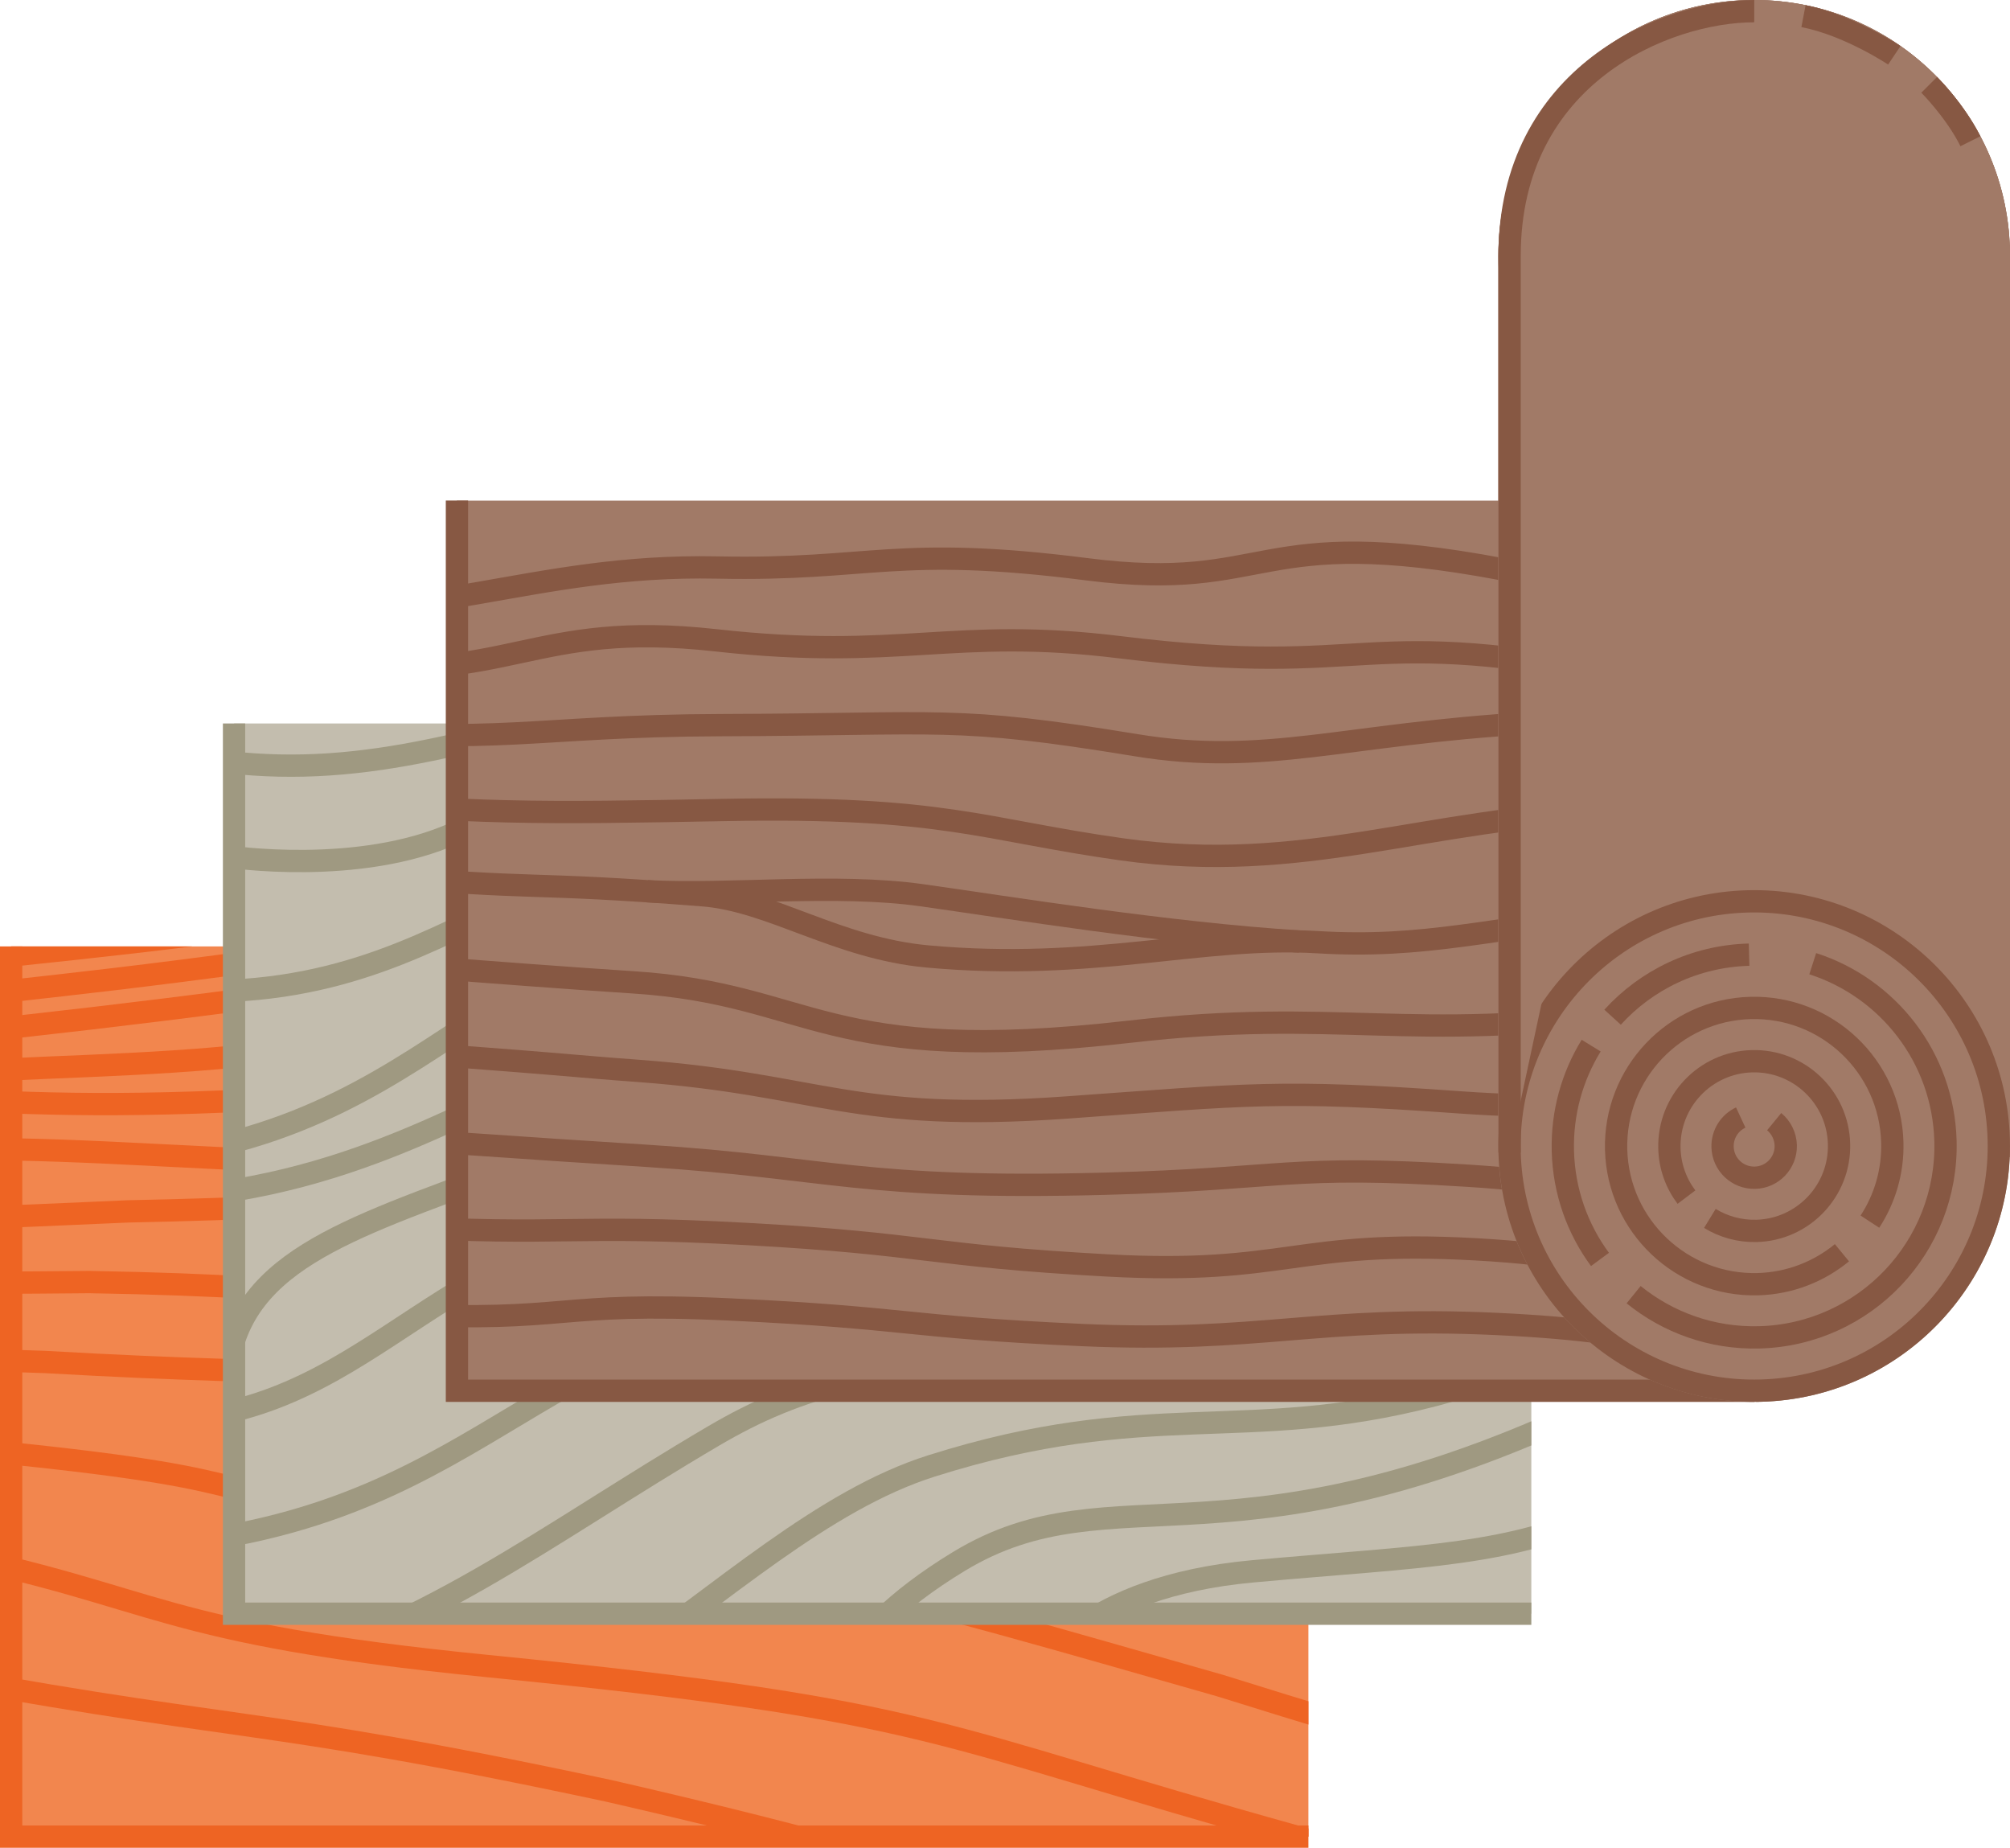
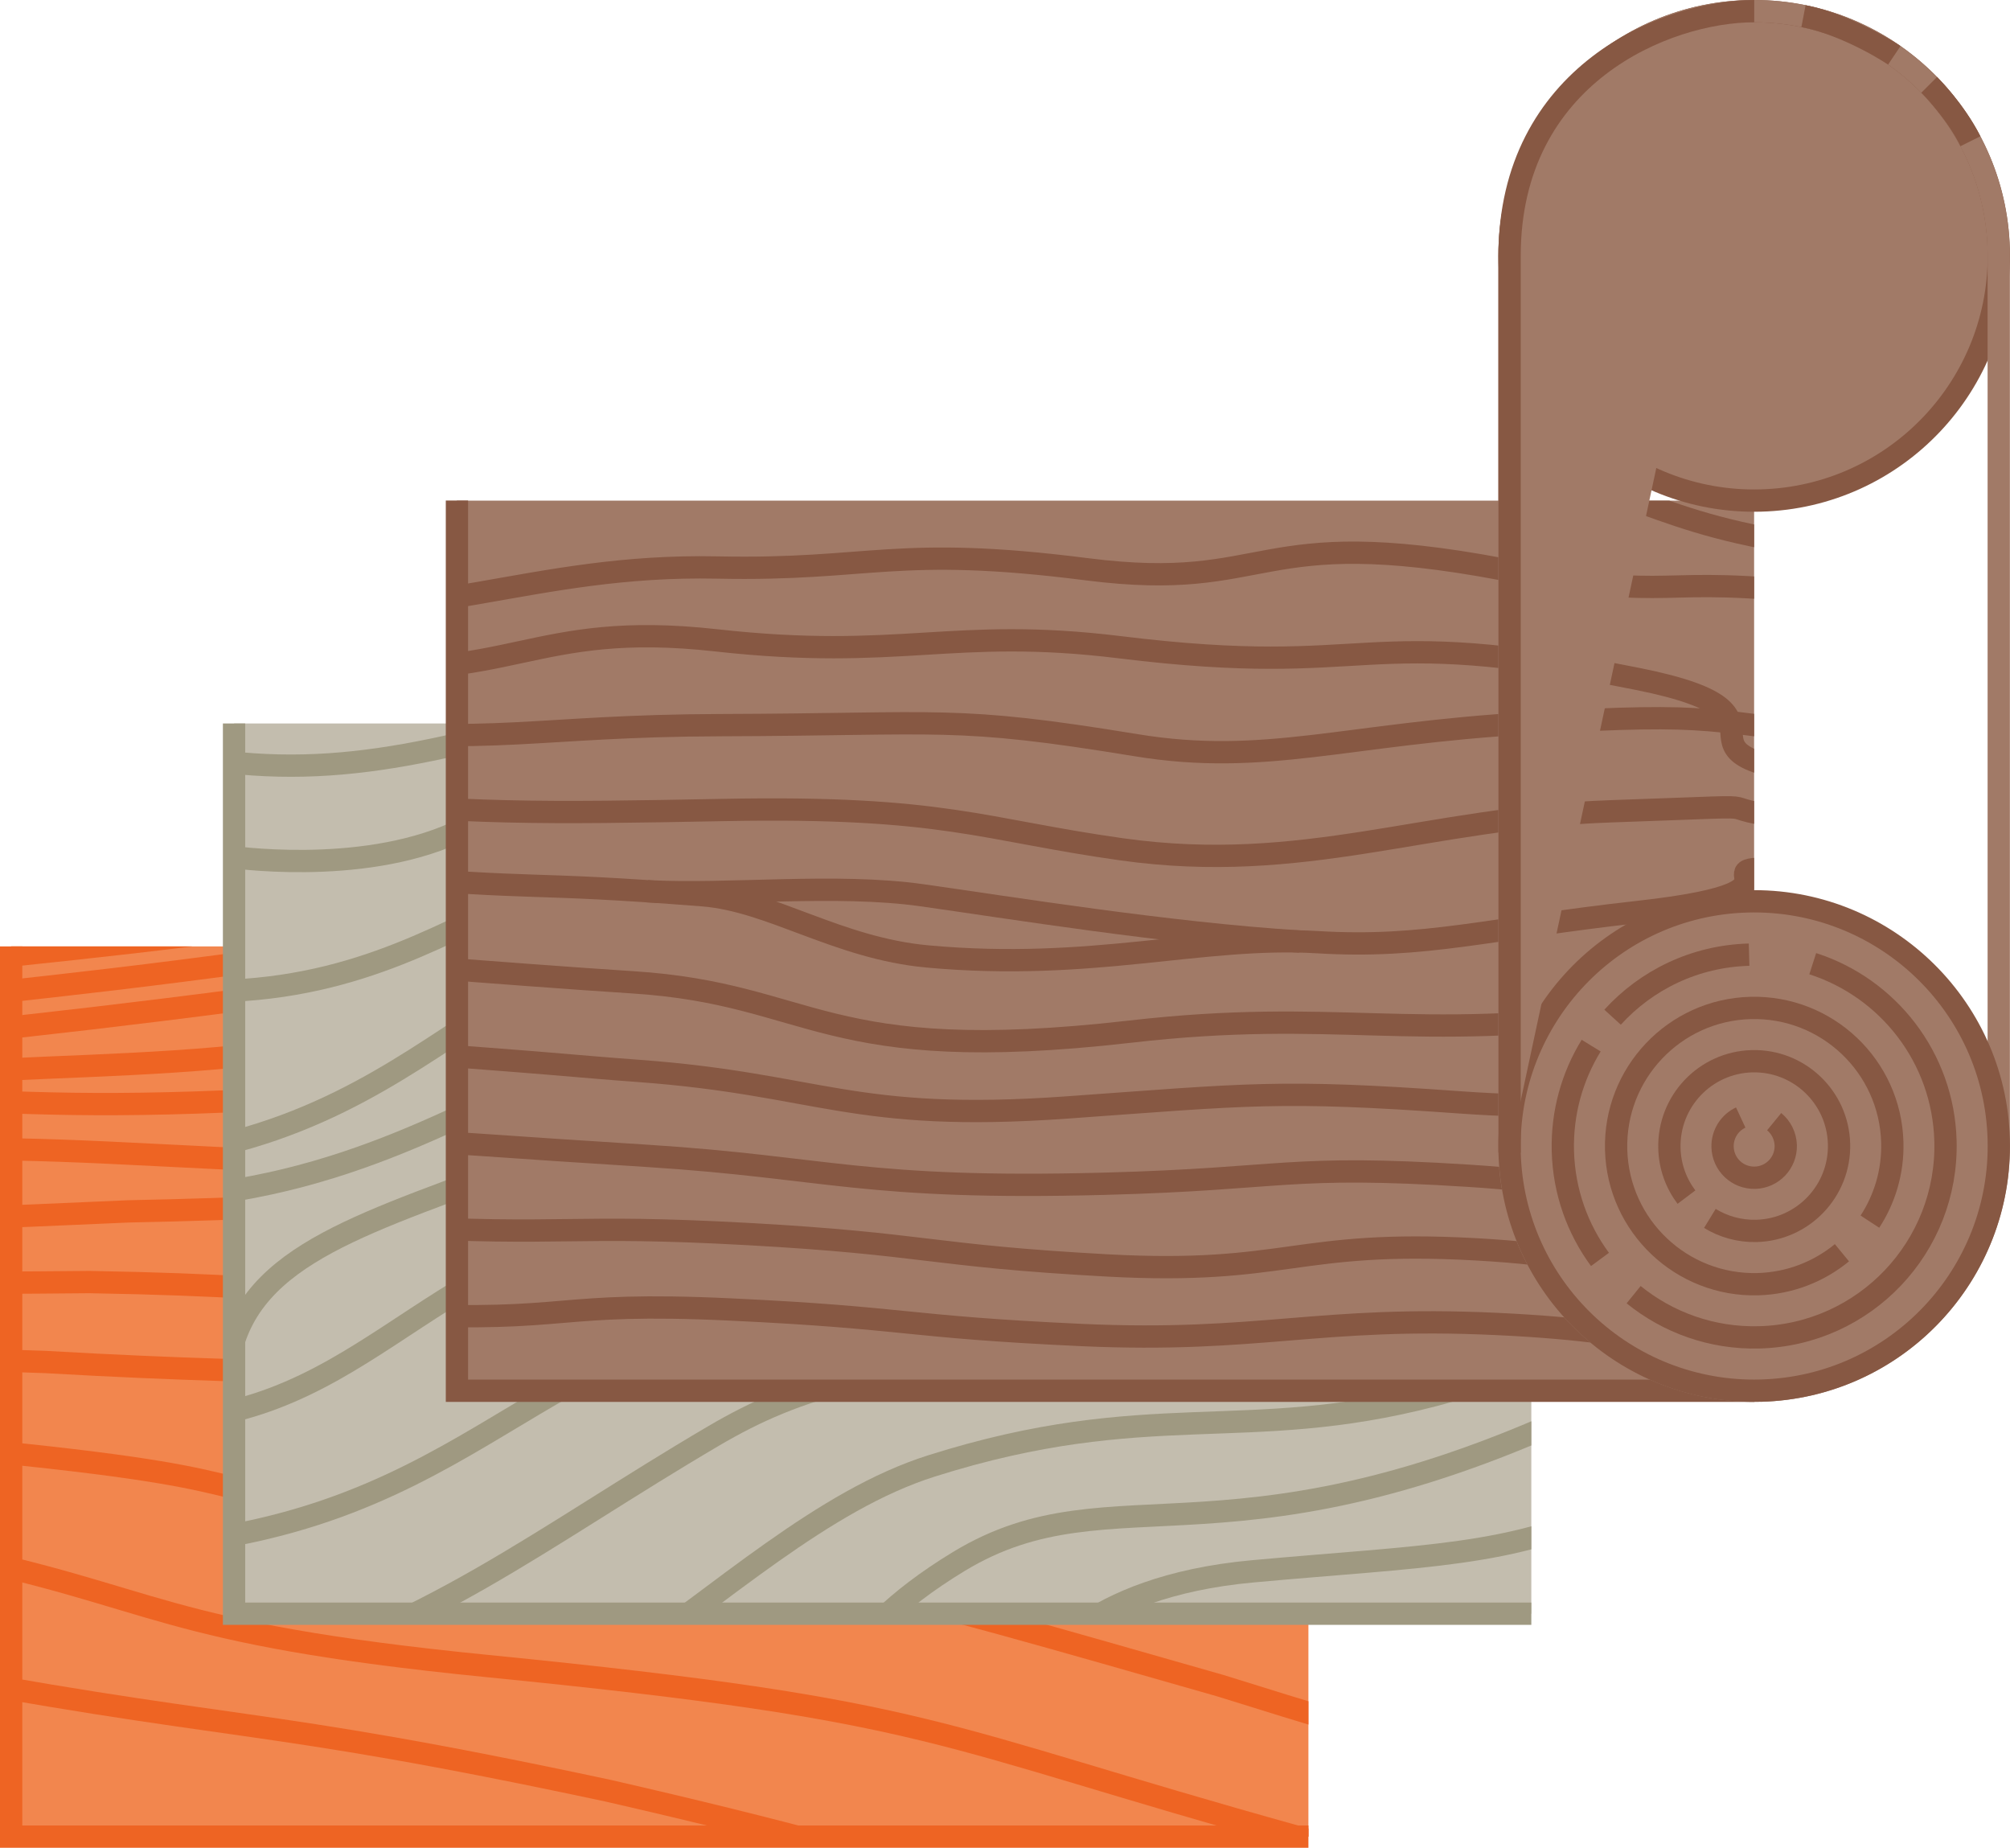
<svg xmlns="http://www.w3.org/2000/svg" id="Ebene_1" viewBox="0 0 180.35 165.76">
  <defs>
    <clipPath id="clippath">
      <rect x="19.27" y="66.63" width="79.86" height="116.4" transform="translate(184.03 65.63) rotate(90)" style="fill:#f2864e;" />
    </clipPath>
    <clipPath id="clippath-1">
      <rect x="21" y="64.9" width="116.4" height="79.86" style="fill:#c3bdae;" />
    </clipPath>
    <clipPath id="clippath-2">
      <rect x="59.27" y="26.64" width="79.87" height="116.4" transform="translate(184.03 -14.36) rotate(90)" style="fill:#a17a67;" />
    </clipPath>
  </defs>
  <rect x="19.27" y="66.63" width="79.86" height="116.4" transform="translate(184.03 65.63) rotate(90)" style="fill:#f2864e;" />
  <g style="clip-path:url(#clippath);">
    <path d="M113.93-41.9c-14.17,16.63-14.2,14.68-24.62,24.86-9.42,8.16-9.07,9.33-17.54,14.48C63.24,1.76,63.6-.11,53.63,3.45c-10.83,3.61-10.82,4.8-24.06,9.03C15.43,17.28,15.21,16.31-.19,23.08" style="fill:none; stroke:#ee6423; stroke-miterlimit:10; stroke-width:2px;" />
    <path d="M118.3-33.07c-16.56,17.13-16.62,15.27-28.44,25.96-10.43,8.59-10.01,9.63-18.7,14.9-8.54,4.27-8.08,2.61-17.82,5.64-10.66,2.84-10.53,3.87-24.02,6.83-14.77,3.32-14.87,2.36-32.15,7.26" style="fill:none; stroke:#ee6423; stroke-miterlimit:10; stroke-width:2px;" />
    <path d="M122.89-24.1c-9.93,9.14-14.24,12.17-18.33,15.32-3.95,2.97-7.98,5.95-14.11,10.82-11.47,8.73-10.98,9.65-19.89,14.93-8.52,4.18-7.97,2.72-17.45,5.32-10.45,2.24-10.19,3.14-23.94,5.1-15.41,2.17-15.39,1.21-34.55,4.63" style="fill:none; stroke:#ee6423; stroke-miterlimit:10; stroke-width:2px;" />
    <path d="M127.72-15.01C116.36-6.17,111.51-3.22,106.9-.13c-4.45,2.91-8.99,5.83-15.76,10.63-12.53,8.6-11.97,9.43-21.11,14.58-8.51,4.03-7.86,2.76-17.07,5.03-10.22,1.78-9.84,2.57-23.83,3.8-16.03,1.31-15.89.36-36.92,2.65" style="fill:none; stroke:#ee6423; stroke-miterlimit:10; stroke-width:2px;" />
    <path d="M132.78-5.78c-12.86,8.3-18.25,11.07-23.4,13.99-4.96,2.75-10.02,5.53-17.45,10.12-13.61,8.24-12.96,8.98-22.36,13.91-8.51,3.83-7.77,2.73-16.72,4.73-9.99,1.46-9.49,2.14-23.7,2.85-16.62.7-16.37-.23-39.23,1.25" style="fill:none; stroke:#ee6423; stroke-miterlimit:10; stroke-width:2px;" />
    <path d="M138.08,3.59c-14.43,7.54-20.35,10.06-26.07,12.73-5.48,2.51-11.06,5.06-19.16,9.32-14.71,7.66-13.97,8.34-23.65,12.92-8.55,3.56-7.73,2.62-16.43,4.42-9.77,1.23-9.16,1.83-23.58,2.22-17.18.33-16.82-.58-41.46.36" style="fill:none; stroke:#ee6423; stroke-miterlimit:10; stroke-width:2px;" />
    <path d="M149.4,22.72c-17.71,5.47-24.71,7.28-31.58,9.21-6.55,1.83-13.19,3.71-22.63,7-16.94,5.95-16,6.54-26.37,10.17-8.77,2.86-7.8,2.17-16.13,3.65-9.43,1-8.62,1.46-23.42,1.7-8.21.05-13.79-.09-19.27-.21-5.75-.11-11.43-.25-26.28.06" style="fill:none; stroke:#ee6423; stroke-miterlimit:10; stroke-width:2px;" />
    <path d="M155.43,32.49c-19.41,4.2-26.94,5.57-34.4,7.04-7.09,1.4-14.26,2.86-24.38,5.53-18.08,4.91-17.27,5.57-27.82,7.72-7.01,1.34-8,2.69-16.16,3.93-9.33.95-8.43,1.37-23.42,1.71-8.35.11-14.14.02-19.81-.06-5.98-.07-11.88-.18-27.57.17" style="fill:none; stroke:#ee6423; stroke-miterlimit:10; stroke-width:2px;" />
    <path d="M161.71,42.4c-21.12,2.81-29.19,3.7-37.23,4.66-7.63.92-15.33,1.92-26.13,3.91-19.57,3.72-19.07,4.07-27.47,5.49-9.66,1.59-8.29,1.31-18.22,3.75-9.41,1.7-8.35,1.32-23.5,1.85-8.49.22-14.46.21-20.31.2-6.19,0-12.29-.04-28.75.41" style="fill:none; stroke:#ee6423; stroke-miterlimit:10; stroke-width:2px;" />
    <path d="M168.24,52.44c-22.84,1.33-31.44,1.7-40.07,2.12-8.17.41-16.39.9-27.88,2.15-20.19,2.36-16.79,2.48-29.29,3.84-7.91.87-8.65.59-18.35,2.76-9.45,1.67-8.33,1.3-23.68,2.07-8.62.38-14.75.46-20.77.55-6.38.1-12.65.16-29.82.76" style="fill:none; stroke:#ee6423; stroke-miterlimit:10; stroke-width:2px;" />
    <path d="M175.02,62.61c-24.56-.21-33.67-.4-42.89-.55-8.71-.14-17.45-.18-29.63.29-18.12.78-13.01.77-22.7,1.45-9.11.81-14.13,2.47-18.36,2.9-4.15.45-6.79-.72-10.06-.34-9.92.99-7.26,1.06-22.71,2.12-8.76.55-15.04.75-21.2.95-6.54.21-12.97.38-30.76,1.19" style="fill:none; stroke:#ee6423; stroke-miterlimit:10; stroke-width:2px;" />
    <path d="M182.06,72.93c-26.24-1.8-35.87-2.56-45.67-3.31-9.25-.7-18.51-1.3-31.38-1.65-23.95-.63-27.21-.61-34.36.17-16.85,2.28-13.26.46-23.23,1.47-5.22.52-3.13.42-19.2,1.79-8.91.73-15.31,1.06-21.61,1.37-6.69.32-13.26.63-31.58,1.65" style="fill:none; stroke:#ee6423; stroke-miterlimit:10; stroke-width:2px;" />
    <path d="M189.36,83.38c-27.89-3.41-38.03-4.74-48.4-6.1-9.78-1.28-19.55-2.44-33.13-3.63-24.47-2.11-25.98-2.29-38.39-1.91-12.31.69-12.11-.39-22.16.49-4.6.45-3.23.31-19.68,2-9.06.91-15.58,1.36-22,1.79-6.82.44-13.51.87-32.27,2.13" style="fill:none; stroke:#ee6423; stroke-miterlimit:10; stroke-width:2px;" />
    <path d="M196.93,93.96c-29.49-5.02-40.33-7.48-51.39-9.84-10.43-2.27-20.74-4.27-34.92-6.08-25.14-3.12-23.49-2.06-37.86-3.05-15.41-.56-14.86-.98-25.5-.24-12.15,1.28-4.31.44-20.44,2.29-9.24,1.07-15.86,1.63-22.38,2.17-6.93.55-13.72,1.1-32.84,2.58" style="fill:none; stroke:#ee6423; stroke-miterlimit:10; stroke-width:2px;" />
    <path d="M204.76,104.69c-30.97-6.57-42.02-9.68-53.43-12.73-10.75-2.91-21.44-5.56-36.49-8.19-26.66-4.5-25.08-2.43-40.65-5.1-12.62-1.72-11.47-2.08-21.6-2-10.92.74-9.77,1.17-26.75,3.26-9.44,1.2-16.14,1.86-22.76,2.49-7.03.64-13.91,1.3-33.3,2.97" style="fill:none; stroke:#ee6423; stroke-miterlimit:10; stroke-width:2px;" />
    <path d="M212.86,115.55c-32.38-8.04-43.97-11.09-56-14.25-11.32-2.99-22.56-5.85-38.31-9.57-27.94-6.47-26.07-5.54-42.68-9.08-13.68-2.46-13.69-3.3-24.54-3.28-11.78.78-9.34,1.37-26.7,3.57-9.67,1.3-16.46,2.03-23.16,2.73-7.12.72-14.07,1.46-33.65,3.29" style="fill:none; stroke:#ee6423; stroke-miterlimit:10; stroke-width:2px;" />
    <path d="M221.23,126.55c-33.65-9.43-45.71-13.02-58.24-16.74-11.8-3.52-22.77-8.51-40-11.44-27.04-4.6-33.75-10.33-45.14-11.32-15.2-1.32-13.54-3.54-25.29-4.08-12.39.4-11.29.96-29.37,3.21-9.94,1.35-16.8,2.12-23.58,2.86-7.19.76-14.22,1.55-33.9,3.48" style="fill:none; stroke:#ee6423; stroke-miterlimit:10; stroke-width:2px;" />
    <path d="M229.87,137.69c-34.78-10.7-47.28-14.79-60.28-19.04-12.26-4.02-24.42-7.93-41.66-13.21-30.77-9.3-28.71-8.16-47.77-13.47-15.86-3.8-14.8-4.31-27.6-5.22-13.34.14-12.29.78-31.07,2.96-10.25,1.33-17.19,2.11-24.05,2.85-7.26.76-14.36,1.57-34.05,3.54" style="fill:none; stroke:#ee6423; stroke-miterlimit:10; stroke-width:2px;" />
    <path d="M238.79,148.97c-35.73-11.82-48.64-16.37-62.1-21.1-12.69-4.48-25.59-8.43-43.28-14.84-34.13-12.36-28.62-7.92-49.1-14.08-17.24-4.5-17.73-6.5-31.75-7.83-14.46-.18-9.3,1.4-28.9,3.38-10.61,1.25-21.8,1.14-28.74,1.84-7.33.73-14.49,1.51-34.12,3.43" style="fill:none; stroke:#ee6423; stroke-miterlimit:10; stroke-width:2px;" />
    <path d="M248,160.39c-36.48-12.76-49.78-17.72-63.64-22.86-13.09-4.88-26.08-9.67-44.85-16.31-33.78-11.78-31.51-12.18-54-16.55-19.5-3.79-17.49-6.69-32.92-8.5-15.77-.59-19.21,1.92-26.48,2.34-33.3,1.94-32.01-2.29-68.71,1.17" style="fill:none; stroke:#ee6423; stroke-miterlimit:10; stroke-width:2px;" />
    <path d="M257.48,171.96c-37-13.49-50.65-18.79-64.86-24.29-13.46-5.23-26.81-10.37-46.34-17.56-35.36-12.83-31.7-13.71-56.87-19.05-26.88-5.71-33.86-10.19-46.36-8.58-17.06,2.19-13.42,1.85-33.34.92-25.14-1.17-18.57,1.12-55.04,4.09" style="fill:none; stroke:#ee6423; stroke-miterlimit:10; stroke-width:2px;" />
    <path d="M267.26,183.66c-37.25-13.98-51.21-19.56-65.71-25.31-13.77-5.49-27.45-10.92-47.74-18.57-36.97-13.72-38.63-11.72-63.93-21.67-17.55-6.9-18.19-6.35-37.12-9.31-19.04-1.7-18.35-.6-41.28-.13-25.94,1.18-24.31.69-60.44,2.96" style="fill:none; stroke:#ee6423; stroke-miterlimit:10; stroke-width:2px;" />
    <path d="M277.32,195.5c-37.22-14.21-51.43-19.96-66.15-25.9-14.03-5.67-27.98-11.29-49.03-19.3-38.61-14.42-36.21-12.57-64.04-21.72-24.74-7.24-25.99-12.51-45.19-11.98-21.33.59-20.5-1.18-44.9-1.59-26.97.26-25.39-.32-61.1,1" style="fill:none; stroke:#ee6423; stroke-miterlimit:10; stroke-width:2px;" />
    <path d="M287.67,207.49c-69.48-26.63-68.96-27.76-116.28-45.68-40.27-14.9-14.98-11.71-47.32-17.23-33.43-5.71-47.41-14.57-70.93-19.02-23.36-3.29-22.97-1.89-49.07-3.38-28.14-.9-26.64-1.59-61.84-1.48" style="fill:none; stroke:#ee6423; stroke-miterlimit:10; stroke-width:2px;" />
    <path d="M298.33,219.62c-68.44-25.97-68.28-27.27-116.65-45.22-41.93-15.13-39.45-12.92-72.17-23.18-29.99-8.56-41.28-12-68.07-14.62-26.49-2.58-13.75-3.54-41.79-6.36-29.49-2.31-28.07-3.13-62.67-4.5" style="fill:none; stroke:#ee6423; stroke-miterlimit:10; stroke-width:2px;" />
    <path d="M309.28,231.89c-66.69-24.64-66.95-26.13-116.19-43.73-43.58-15.06-41.07-12.66-76.61-23.36-33.1-9.21-32.17-11.32-72.7-15.34-29.83-2.96-29.32-6.18-49.14-10.2-30.27-6.15-29.7-4.97-63.63-8.1" style="fill:none; stroke:#ee6423; stroke-miterlimit:10; stroke-width:2px;" />
    <path d="M320.53,244.3c-64.18-22.59-64.89-24.29-114.77-41.09-45.17-14.67-42.65-12.05-81.27-23.09-36.57-9.85-36.78-11.87-69.92-19.48-32.52-6.95-32.76-5.04-65.55-11.32-32.79-6-31.55-7.11-64.74-12.3" style="fill:none; stroke:#ee6423; stroke-miterlimit:10; stroke-width:2px;" />
-     <path d="M332.09,256.86c-60.82-19.75-62.02-21.66-112.24-37.17-46.7-13.91-44.15-11.05-86.16-22.34-40.45-10.49-40.99-12.84-78.28-21.84-36.49-8.61-37.02-6.54-72.69-15.01-34.79-8.31-33.65-9.6-66.02-17.13" style="fill:none; stroke:#ee6423; stroke-miterlimit:10; stroke-width:2px;" />
    <path d="M143.62,13.09c-16.05,6.59-22.51,8.79-28.8,11.12-6.02,2.2-12.12,4.45-20.89,8.27-15.82,6.89-14.98,7.51-24.98,11.67-8.63,3.24-7.74,2.43-16.22,4.06-9.58,1.08-8.86,1.61-23.48,1.86-17.71.15-17.23-.71-43.57-.09" style="fill:none; stroke:#ee6423; stroke-miterlimit:10; stroke-width:2px;" />
    <path d="M79.8,63.8c-10.24.75-14.72.42-18.67.77-3.81.34-8.15,1.6-12.5,2.09" style="fill:none; stroke:#ee6423; stroke-miterlimit:10; stroke-width:2px;" />
  </g>
  <polyline points="1 84.9 1 164.76 117.4 164.76" style="fill:none; stroke:#ee6423; stroke-miterlimit:10; stroke-width:2px;" />
  <rect x="21" y="64.9" width="116.4" height="79.86" style="fill:#c3bdae;" />
  <g style="clip-path:url(#clippath-1);">
    <path d="M6.15,138.99c34.53,0,39.22-17.65,63.44-21.54,24.22-3.89,53.93-11.32,49.8-23.34-4.12-12.02-17.89-5.33-44.69-14.88-26.8-9.55-31.44,11.67-60.3,9.55" style="fill:none; stroke:#9f9981; stroke-miterlimit:10; stroke-width:2px;" />
    <path d="M18.54,127.06c17.48-2.9,22.83-18.71,50.43-19.26,19.89-.4,45.21-8.76,36.59-14.2-5.56-3.51-6.23,3.32-35.22-6.75-24.55-8.53-28.4,14.2-57.94,17.1" style="fill:none; stroke:#9f9981; stroke-miterlimit:10; stroke-width:2px;" />
    <path d="M19.76,106.97c16.23-2.33,26.68-10.32,37.79-14.14,11.11-3.81,12.45,1.68,22.45,2.9,10,1.22,11.1,3.02,1.56,3.36-13.12.46-15.78-2.29-30.9,3.81-15.12,6.1-26.77,8.49-29.66,17.34" style="fill:none; stroke:#9f9981; stroke-miterlimit:10; stroke-width:2px;" />
    <path d="M21.32,150.64c16.45-3.97,27.46-12.87,42.68-21.81,7.78-4.57,14.5-6.31,36.24-8.84,22.23-2.59,31.31-8.93,28.68-24.4-2-11.74-12.12-13.88-26.07-16.17-13.95-2.29-17.8-7.63-27.28-9.76-11.84-2.67-20.9-1.22-34.68,5.03-8.69,3.94-20.45,2.14-20.45,2.14" style="fill:none; stroke:#9f9981; stroke-miterlimit:10; stroke-width:2px;" />
    <path d="M10.2,66.3c14.67,4.12,24.01,2.44,38.68-1.53,20.94-5.66,32.01-2.9,46.68,5.19,11.04,6.08,26.76,2.73,35.35,7.48,7.93,4.39,14.74,10.55,12.79,21.76-2.05,11.76,1.79,21.59-15.09,25.98-16.88,4.39-25.58.18-45.02,6.32-19.44,6.14-36.07,33.36-64.21,28.35" style="fill:none; stroke:#9f9981; stroke-miterlimit:10; stroke-width:2px;" />
    <path d="M144.04,76.03c-9.37-7.36-19.46-7.14-29.38-7.14s-16.75-10.15-16.75-10.15" style="fill:none; stroke:#9f9981; stroke-miterlimit:10; stroke-width:2px;" />
    <path d="M144.75,125.23c-33.83,16.63-44.72,6.36-58.71,14.84-11.76,7.13-12.03,13.61-12.03,13.61" style="fill:none; stroke:#9f9981; stroke-miterlimit:10; stroke-width:2px;" />
    <path d="M144.75,135.16c-8.78,4.46-17.08,4.4-32.36,5.8s-19.19,8.7-19.19,8.7" style="fill:none; stroke:#9f9981; stroke-miterlimit:10; stroke-width:2px;" />
  </g>
  <polyline points="137.4 144.76 21 144.76 21 64.9" style="fill:none; stroke:#9f9981; stroke-miterlimit:10; stroke-width:2px;" />
  <rect x="59.27" y="26.64" width="79.87" height="116.4" transform="translate(184.03 -14.36) rotate(90)" style="fill:#a17a67;" />
  <g style="clip-path:url(#clippath-2);">
    <path d="M163.91,15.23c-17.14-2.93-17.15-3.9-34.3-6.85-17.15-2.95-17.12-1.93-34.26-4.86C78.21.59,78.17-.46,61.02-3.41c-17.15-2.95-17.08-1.86-34.23-4.78C9.65-11.12,9.56-12.25-7.59-15.2" style="fill:none; stroke:#875843; stroke-miterlimit:10; stroke-width:2px;" />
    <path d="M163.91,22.02c-17.07-2.79-17.08-3.77-34.16-6.58-17.08-2.81-17.05-1.8-34.13-4.59-17.07-2.79-17.12-3.84-34.2-6.66C44.34,1.39,44.4,2.48,27.33-.31,10.25-3.1,10.17-4.23-6.91-7.04" style="fill:none; stroke:#875843; stroke-miterlimit:10; stroke-width:2px;" />
    <path d="M163.91,28.81c-17-2.65-17.01-3.63-34.03-6.3-17.01-2.67-16.99-1.66-33.99-4.31-17.01-2.65-17.05-3.71-34.07-6.38-17.02-2.67-16.95-1.58-33.96-4.24C10.86,4.92,10.77,3.78-6.24,1.11" style="fill:none; stroke:#875843; stroke-miterlimit:10; stroke-width:2px;" />
    <path d="M163.91,35.59c-16.94-2.52-16.95-3.49-33.89-6.03-16.95-2.54-16.92-1.52-33.86-4.04-16.94-2.52-16.99-3.57-33.93-6.11-16.95-2.54-16.88-1.44-33.82-3.96-16.94-2.52-17.02-3.65-33.97-6.19" style="fill:none; stroke:#875843; stroke-miterlimit:10; stroke-width:2px;" />
    <path d="M163.91,42.38c-16.87-2.38-16.88-3.36-33.76-5.76-16.88-2.4-16.85-1.39-33.72-3.77-16.87-2.38-16.92-3.43-33.8-5.83-16.88-2.4-16.82-1.31-33.69-3.69-16.87-2.38-16.96-3.51-33.84-5.91" style="fill:none; stroke:#875843; stroke-miterlimit:10; stroke-width:2px;" />
    <path d="M163.91,49.16c-16.8-2.24-15.92-5.71-32.73-7.97-16.81-2.26-17.68,1.24-34.48-1-16.8-2.24-16.85-3.3-33.67-5.56-16.81-2.26-16.75-1.17-33.55-3.42-16.81-2.24-16.89-3.37-33.7-5.64" style="fill:none; stroke:#875843; stroke-miterlimit:10; stroke-width:2px;" />
    <path d="M164.24,53.35c-16.67-1.97-12.94.83-29.44-2.28-22.45-4.23-20.6,2.12-37.25,0-17.24-2.2-19.34.13-33.19-.16-16.79-.35-26.44,5.39-43.11,3.42-16.67-1.97-7.45-10.45-24.13-12.44" style="fill:none; stroke:#875843; stroke-miterlimit:10; stroke-width:2px;" />
    <path d="M163.91,69.52c-16.6-1.83-.55-5.33-16.94-8.61-25.68-5.13-23.1.03-46.5-2.85-15.08-1.85-19.62,1.23-36.23-.62-16.61-1.85-18.5,3.97-35.1,2.13-16.6-1.83-14.74-7.69-31.35-9.54" style="fill:none; stroke:#875843; stroke-miterlimit:10; stroke-width:2px;" />
    <path d="M168.65,66.37c-16.53-1.7-13.8-2.51-31.38-1.5-16.61.96-23.74,3.88-35.33,1.98-16.4-2.69-17.21-1.86-37.29-1.8-16.63.05-20.19,1.87-36.73.17-16.54-1.7-12.91-5.32-29.46-7.03" style="fill:none; stroke:#875843; stroke-miterlimit:10; stroke-width:2px;" />
    <path d="M165.2,73.88c-16.47-1.56-1.32-1.77-20.68-1.1-16.54.57-27.49,5.71-43.87,3.41-12.53-1.76-15.93-3.9-35.61-3.53-16.55.31-22.65.4-39.12-1.16-16.47-1.56-10.32-3.58-26.8-5.16" style="fill:none; stroke:#875843; stroke-miterlimit:10; stroke-width:2px;" />
    <path d="M164.31,78.31c-16.4-1.42,1.64,1.39-17.34,3.5-13.52,1.5-19.11,3.29-28.76,2.71-10.38-.62-20.13,2.64-34.99,1.28-8.08-.74-14.01-5.01-20.18-5.49-16.42-1.28-13.94-.39-30.34-1.82-16.4-1.42-16.49-2.55-32.9-4" style="fill:none; stroke:#875843; stroke-miterlimit:10; stroke-width:2px;" />
    <path d="M164.31,85.59c-16.33-1.29,1.44,2.66-17.93,5.25-20.13,2.68-26.26-.44-45.02,1.71-27.65,3.16-28.24-3.39-44.6-4.43q-7.18-.46-23.52-1.74c-16.33-1.29-16.42-2.42-32.76-3.72" style="fill:none; stroke:#875843; stroke-miterlimit:10; stroke-width:2px;" />
    <path d="M164.28,98.28c-16.27-1.15-17,1.78-33.28.61-16.28-1.17-19.04-.7-35.3.46-19.24,1.37-22.1-2.08-38.37-3.28-6.05-.44-7.28-.67-23.55-1.82-16.27-1.15-16.35-2.28-32.63-3.45" style="fill:none; stroke:#875843; stroke-miterlimit:10; stroke-width:2px;" />
    <path d="M163.91,110.24c-16.2-1.01-15.99-3.74-32.19-4.77-16.21-1.03-16.38.29-32.6.72-21.6.57-24.81-1.47-41.02-2.5-16.21-1.03-7.58-.54-23.78-1.55-16.2-1.01-16.29-2.14-32.5-3.17" style="fill:none; stroke:#875843; stroke-miterlimit:10; stroke-width:2px;" />
    <path d="M163.91,117.02c-16.13-.88-15.39-4.06-31.53-4.95-16.14-.89-16.86,2.32-32.99,1.45-16.13-.88-16.18-1.93-32.32-2.82-16.14-.89-16.08.2-32.21-.68-16.13-.88-16.22-2.01-32.36-2.9" style="fill:none; stroke:#875843; stroke-miterlimit:10; stroke-width:2px;" />
    <path d="M165.52,122.41c-16.06-.74-15.11-2.88-31.18-3.64-16.07-.76-21.23,1.72-37.3.99-16.07-.74-15.4-1.53-31.47-2.29-16.08-.76-14.11,1.17-30.18.43-16.07-.74-16.15-1.87-32.23-2.63" style="fill:none; stroke:#875843; stroke-miterlimit:10; stroke-width:2px;" />
    <path d="M163.91,130.6c-16-.6-16.01-1.58-32.01-2.2-16.01-.62-15.98.39-31.98-.21-16-.6-16.05-1.66-32.05-2.28-16.01-.62-15.94.47-31.94-.13-16-.6-16.08-1.73-32.09-2.35" style="fill:none; stroke:#875843; stroke-miterlimit:10; stroke-width:2px;" />
    <path d="M163.91,137.38c-15.93-.46-15.94-1.44-31.88-1.93-15.94-.48-15.91.53-31.84.07-15.93-.46-15.98-1.52-31.92-2-15.94-.48-15.87.61-31.81.14-15.93-.46-16.02-1.6-31.96-2.08" style="fill:none; stroke:#875843; stroke-miterlimit:10; stroke-width:2px;" />
    <path d="M163.91,144.17c-15.86-.33-15.87-1.3-31.74-1.65-15.87-.35-15.84.67-31.71.34-15.86-.33-15.91-1.38-31.78-1.73-15.87-.35-15.81.74-31.67.42-15.86-.33-15.95-1.46-31.82-1.81" style="fill:none; stroke:#875843; stroke-miterlimit:10; stroke-width:2px;" />
    <path d="M163.91,150.95c-15.8-.19-15.81-1.17-31.61-1.38-15.81-.21-15.78.8-31.57.61-15.8-.19-15.84-1.24-31.65-1.46-15.81-.21-15.74.88-31.54.69-15.8-.19-15.88-1.32-31.69-1.53" style="fill:none; stroke:#875843; stroke-miterlimit:10; stroke-width:2px;" />
    <path d="M163.91,157.74c-15.73-.05-15.74-1.03-31.48-1.1-15.74-.07-15.71.94-31.44.89-15.73-.05-15.78-1.11-31.52-1.18-15.74-.07-15.67,1.02-31.4.96-15.73-.05-15.82-1.19-31.56-1.26" style="fill:none; stroke:#875843; stroke-miterlimit:10; stroke-width:2px;" />
    <path d="M163.91,164.53c-15.66.08-15.67-.89-31.34-.83-15.67.06-15.64,1.08-31.3,1.16-15.66.08-15.71-.97-31.38-.91-15.67.06-15.61,1.16-31.27,1.24-15.66.08-15.75-1.05-31.42-.99" style="fill:none; stroke:#875843; stroke-miterlimit:10; stroke-width:2px;" />
    <path d="M116.61,84.46c-11.72-.72-26.15-3.06-33.89-4.15-7.74-1.09-17.26.03-24.62-.36" style="fill:none; stroke:#875843; stroke-miterlimit:10; stroke-width:2px;" />
  </g>
  <polyline points="157.4 124.76 41 124.76 41 44.9" style="fill:none; stroke:#875843; stroke-miterlimit:10; stroke-width:2px;" />
  <path d="M179.34,22.37c.32,12.12-9.24,22.21-21.36,22.53-12.12.32-22.21-9.24-22.53-21.36-.32-12.12,9.24-22.21,21.36-22.53,12.12-.32,22.21,9.24,22.53,21.36" style="fill:#a17a67; stroke:#875843; stroke-miterlimit:10; stroke-width:2px;" />
-   <path d="M179.35,22.95c0-12.12-9.83-21.95-21.95-21.95-12.12,0-21.95,9.83-21.95,21.95h0v79.85s43.91,0,43.91,0V22.95Z" style="fill:#a17a67; stroke:#a17a67; stroke-miterlimit:10; stroke-width:2px;" />
-   <path d="M157.98,124.75c11.92-.32,21.37-10.09,21.36-21.95h0V22.95c0-12.12-9.83-21.95-21.95-21.95s-21.95,9.83-21.95,21.95v79.85h0c0,.19,0,.39,0,.58.32,12.12,10.41,21.68,22.53,21.36Z" style="fill:none; stroke:#a17a67; stroke-miterlimit:10; stroke-width:2px;" />
+   <path d="M157.98,124.75c11.92-.32,21.37-10.09,21.36-21.95h0V22.95c0-12.12-9.83-21.95-21.95-21.95s-21.95,9.83-21.95,21.95v79.85h0c0,.19,0,.39,0,.58.32,12.12,10.41,21.68,22.53,21.36" style="fill:none; stroke:#a17a67; stroke-miterlimit:10; stroke-width:2px;" />
  <path d="M179.34,102.22c.32,12.12-9.24,22.21-21.36,22.53s-22.21-9.24-22.53-21.36c-.32-12.12,9.24-22.21,21.36-22.53,12.12-.32,22.21,9.24,22.53,21.36" style="fill:#a17a67; stroke:#875843; stroke-miterlimit:10; stroke-width:2px;" />
  <path d="M143.56,112.98c-2.01-2.73-3.23-6.07-3.33-9.71-.09-3.47.85-6.72,2.54-9.47" style="fill:none; stroke:#875843; stroke-miterlimit:10; stroke-width:2px;" />
  <path d="M162.65,86.45c6.75,2.17,11.71,8.41,11.91,15.9.25,9.48-7.23,17.37-16.71,17.62-4.26.11-8.2-1.34-11.27-3.83" style="fill:none; stroke:#875843; stroke-miterlimit:10; stroke-width:2px;" />
  <path d="M144.69,91.25c3.04-3.34,7.38-5.48,12.25-5.61" style="fill:none; stroke:#875843; stroke-miterlimit:10; stroke-width:2px;" />
  <path d="M165.27,112.38c-2.06,1.69-4.67,2.74-7.54,2.82-6.84.18-12.54-5.22-12.72-12.06-.18-6.84,5.22-12.54,12.06-12.72,6.84-.18,12.54,5.22,12.72,12.06.07,2.62-.68,5.07-2.01,7.11" style="fill:none; stroke:#875843; stroke-miterlimit:10; stroke-width:2px;" />
  <path d="M153.42,109.3c1.21.74,2.65,1.16,4.18,1.12,4.2-.11,7.52-3.61,7.41-7.81-.11-4.2-3.61-7.52-7.81-7.41s-7.52,3.61-7.41,7.81c.04,1.65.61,3.16,1.53,4.38" style="fill:none; stroke:#875843; stroke-miterlimit:10; stroke-width:2px;" />
  <path d="M159.19,100.62c.61.5,1.01,1.26,1.04,2.12.04,1.56-1.19,2.87-2.76,2.91s-2.87-1.19-2.91-2.76c-.03-1.16.64-2.18,1.63-2.64" style="fill:none; stroke:#875843; stroke-miterlimit:10; stroke-width:2px;" />
  <path d="M135.45,103.39V22.95c0-16.25,14.03-21.95,21.95-21.95" style="fill:#a17a67; stroke:#875843; stroke-miterlimit:10; stroke-width:2px;" />
  <path d="M161.82,1.45c4.07.78,8.15,3.51,8.15,3.51" style="fill:#a17a67; stroke:#875843; stroke-miterlimit:10; stroke-width:2px;" />
  <path d="M173.1,7.61s2.35,2.35,3.7,5.06" style="fill:#a17a67; stroke:#875843; stroke-miterlimit:10; stroke-width:2px;" />
</svg>